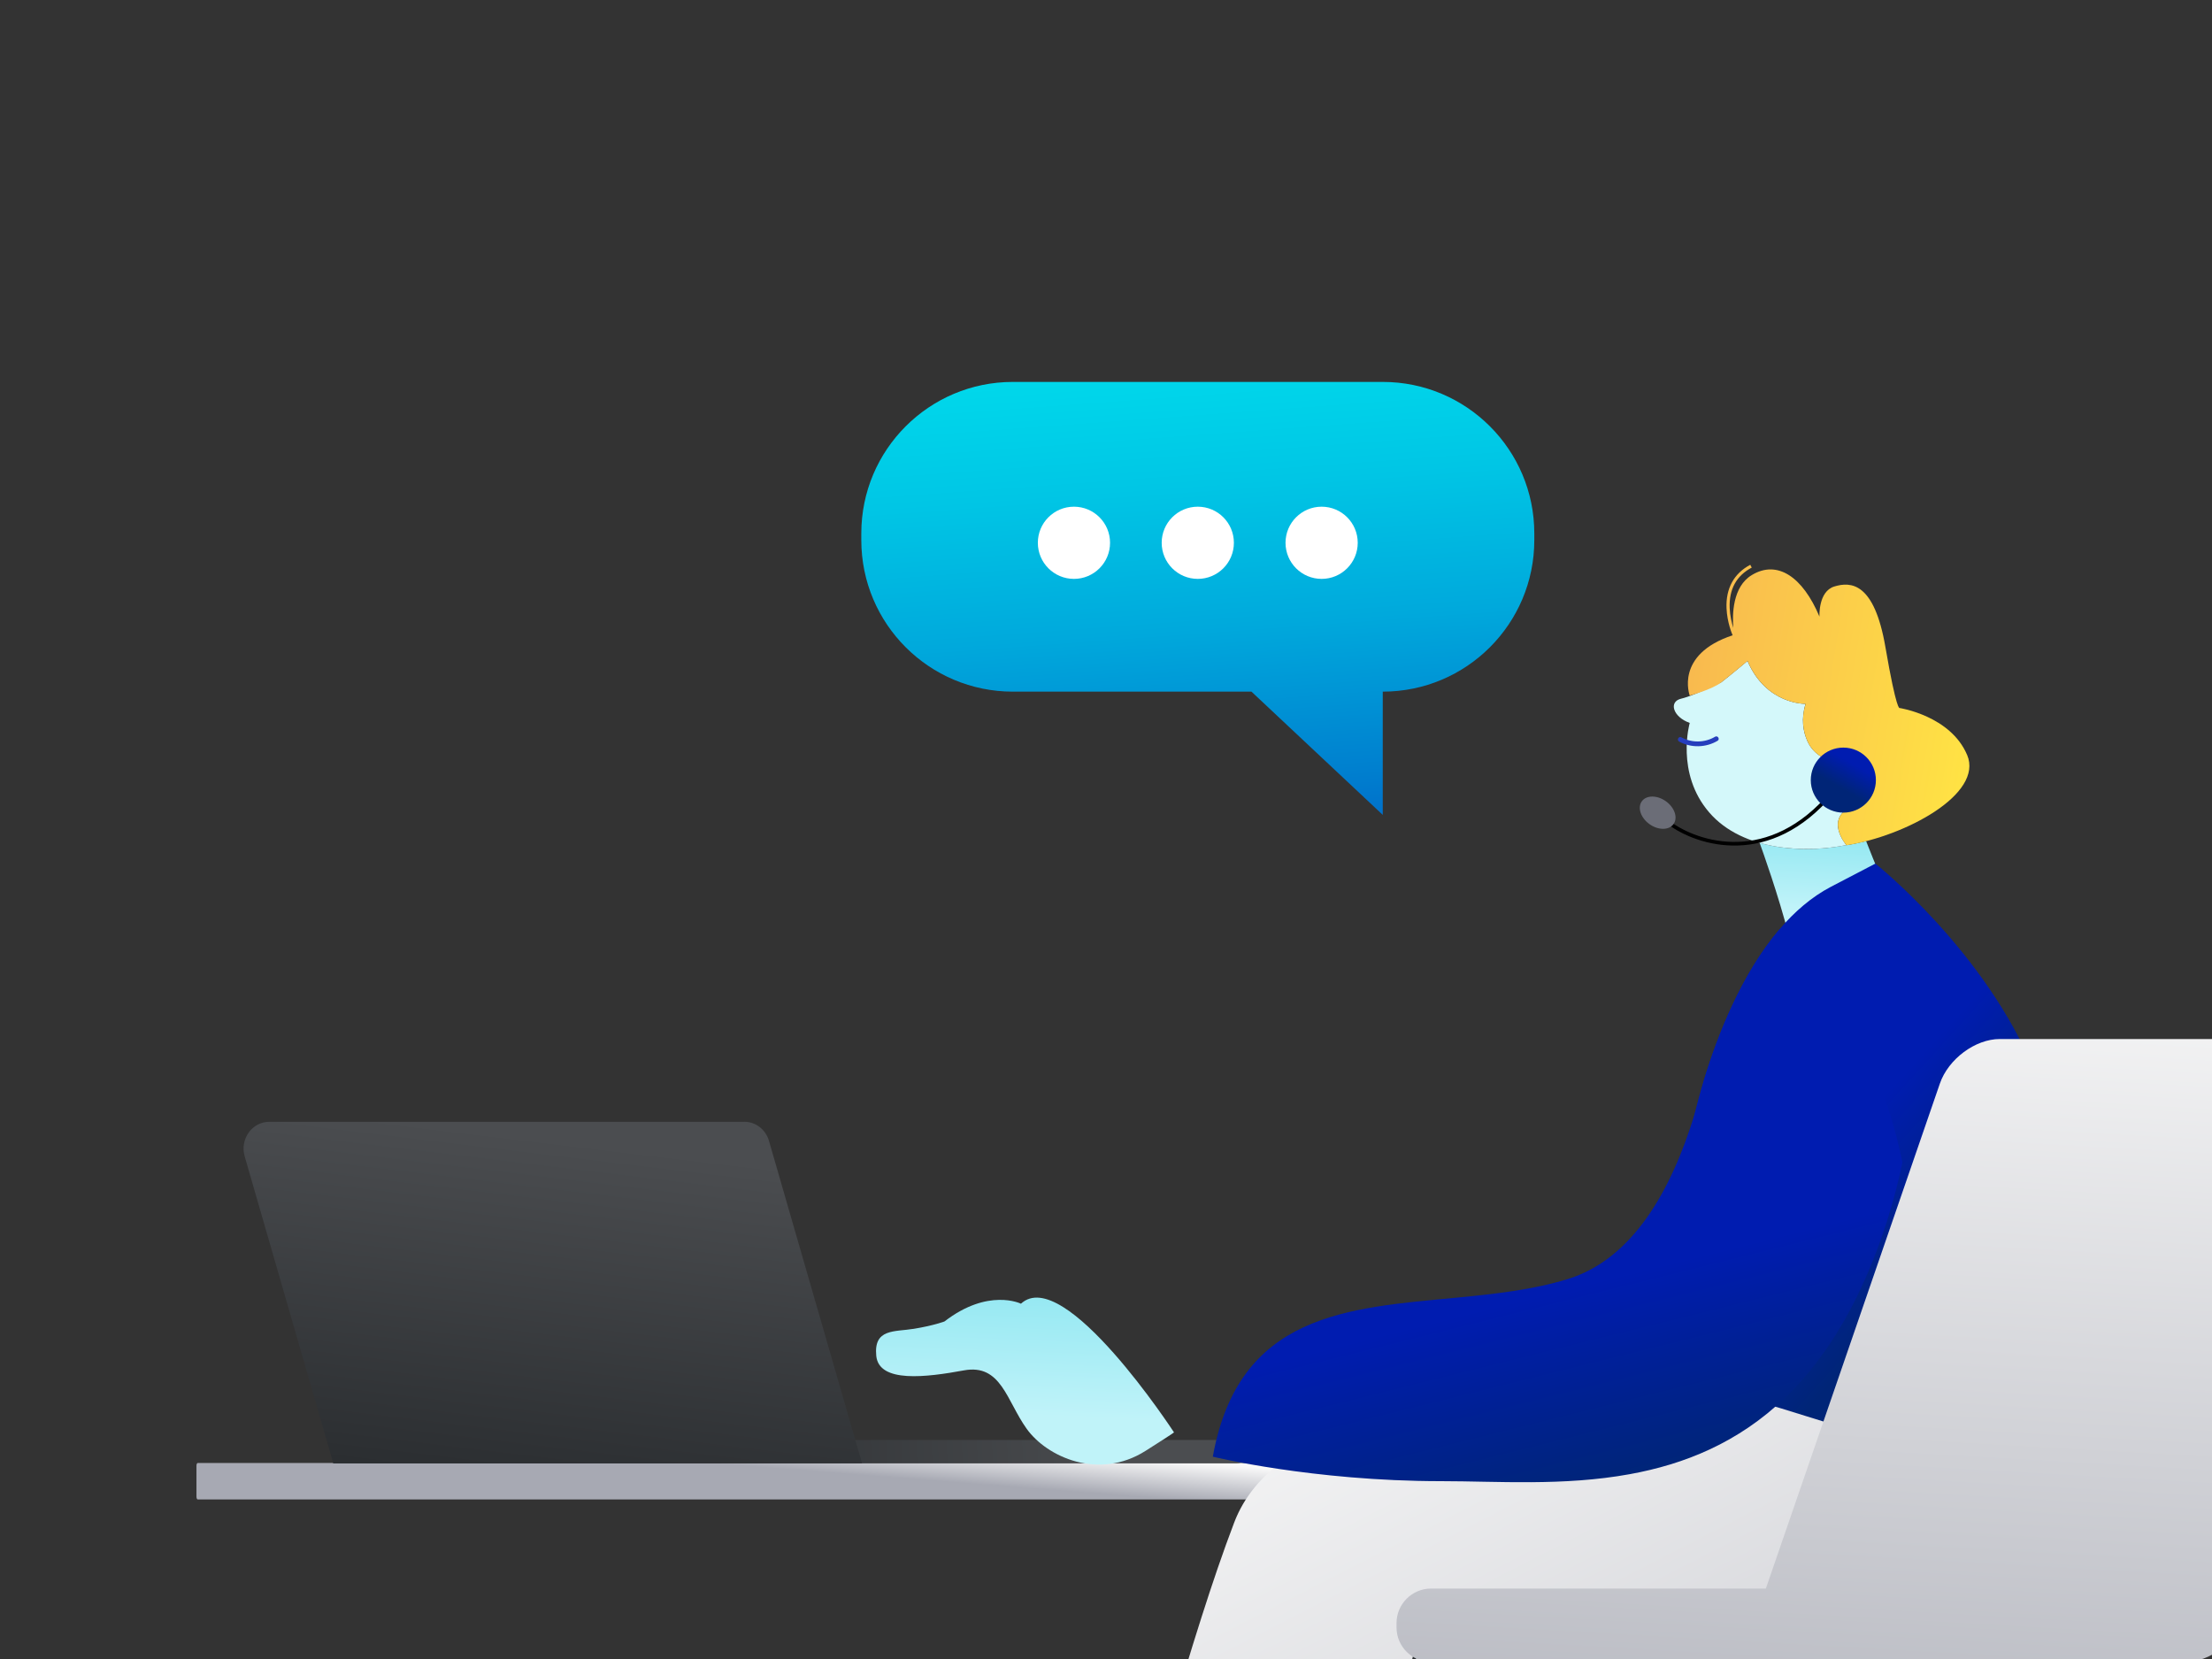
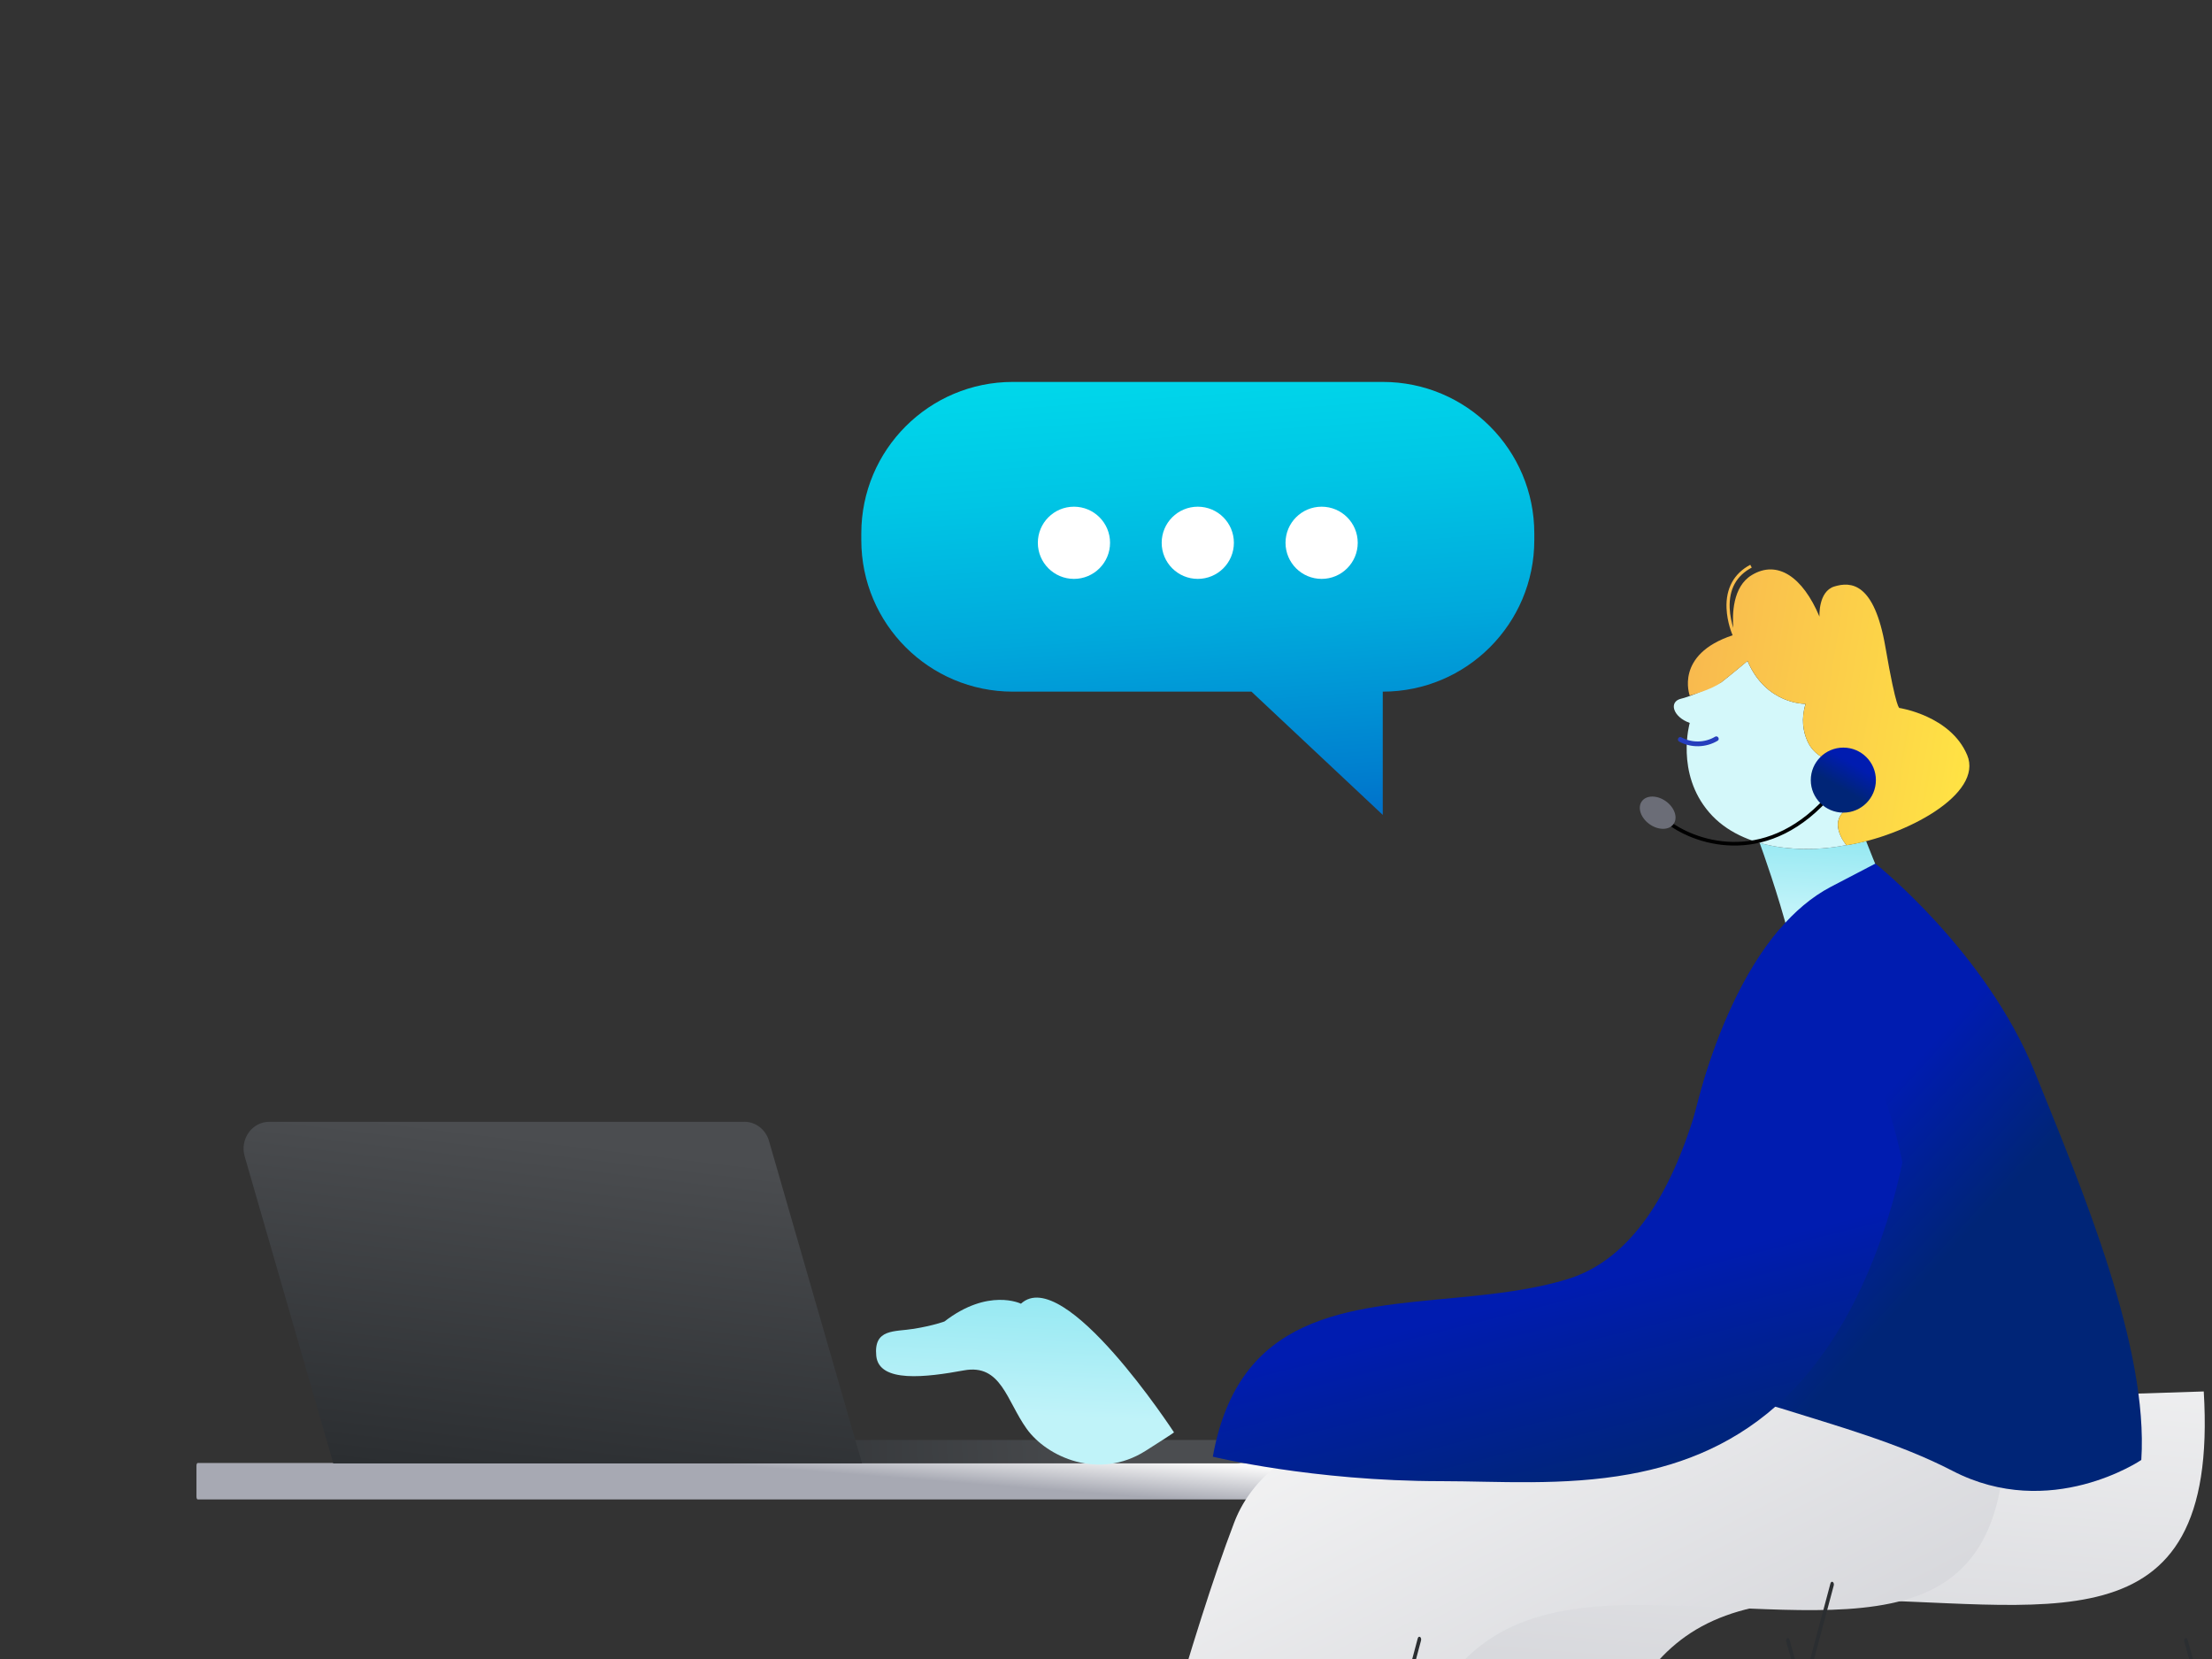
<svg xmlns="http://www.w3.org/2000/svg" width="608" height="456" viewBox="0 0 608 456" fill="none">
  <rect x="0" y="0" width="608" height="456" fill="#333333" stroke="none" />
  <g clip-path="url(#clip0_7447_372741)">
    <path d="M425.411 402.128H54.33C54.148 402.128 54 402.474 54 402.901V411.364C54 411.791 54.148 412.137 54.33 412.137H425.411C425.593 412.137 425.741 411.791 425.741 411.364V402.901C425.741 402.474 425.593 402.128 425.411 402.128Z" fill="url(#paint0_linear_7447_372741)" />
    <path d="M91.602 395.803H339.927C341.694 395.803 343.127 397.234 343.127 399C343.127 400.766 341.694 402.198 339.927 402.198H91.602V395.803Z" fill="url(#paint1_linear_7447_372741)" />
    <path d="M204.586 308.341H74.021C69.282 308.341 65.883 313.105 67.251 317.841L91.608 402.2H236.946L211.363 313.582C210.465 310.47 207.715 308.334 204.593 308.334L204.586 308.341Z" fill="url(#paint2_linear_7447_372741)" />
    <path d="M518.668 245.199C505.948 261.884 491.767 257.448 491.767 257.448C488.774 245.854 484.398 233.698 483.664 231.676C491.859 234.011 500.924 233.62 507.508 232.281C507.515 232.309 507.53 232.309 507.53 232.309C509.276 232.046 511.093 231.669 512.931 231.191C515.204 237.059 518.668 245.192 518.668 245.192V245.199Z" fill="url(#paint3_linear_7447_372741)" />
    <path d="M508.288 221.982C501.988 225.543 507.098 231.802 507.511 232.279C496.687 234.487 479.128 234.11 469.814 223.321C460.464 212.503 464.448 198.702 464.448 198.702C459.844 197.093 458.547 192.848 462.125 192.03C463.179 191.78 464.569 191.296 466.001 190.712C469.422 189.366 473.078 187.572 473.078 187.572C473.092 187.557 473.106 187.55 473.12 187.543C475.693 185.542 480.325 181.668 480.325 181.668C485.491 193.753 496.288 193.461 496.288 193.461C495.012 197.627 495.603 201.095 496.822 203.78C498.447 207.376 502.238 209.633 506.143 209.107C508.352 208.807 511.929 208.451 513.362 211.022C515.706 215.217 514.837 218.293 508.288 221.982Z" fill="url(#paint4_linear_7447_372741)" />
    <path d="M461.529 203.829C464.807 205.624 468.912 205.524 472.112 203.608C472.839 203.174 472.133 202.063 471.413 202.497C468.606 204.178 465.021 204.235 462.149 202.668C461.408 202.262 460.788 203.416 461.529 203.822V203.829Z" fill="url(#paint5_linear_7447_372741)" />
    <path d="M540.684 207.497C536.13 196.722 522.135 194.607 522.135 194.607C522.135 194.607 521.301 195.675 518.229 177.843C515.158 160.004 508.702 159.833 504.205 161.201C499.709 162.568 500.108 169.483 500.108 169.483C495.49 158.516 488.513 153.809 481.487 158.075C476.178 161.293 476.135 168.999 476.427 172.581C476.007 171.256 475.515 169.276 475.43 167.111C475.223 161.984 477.261 158.253 481.494 156.009L481.088 155.24C476.591 157.619 474.339 161.749 474.56 167.176C474.724 171.071 476.078 174.261 476.242 174.617C460.194 179.916 464.448 191.189 464.448 191.189C464.448 191.189 470.563 189.544 473.135 187.543C475.708 185.542 480.34 181.675 480.34 181.675C485.506 193.76 496.302 193.468 496.302 193.468C495.02 197.634 495.618 201.102 496.83 203.794C498.454 207.383 502.245 209.647 506.151 209.113C508.367 208.814 511.937 208.465 513.369 211.029C515.714 215.223 514.852 218.293 508.296 221.996C501.739 225.692 507.54 232.329 507.54 232.329C523.702 229.808 545.252 218.285 540.698 207.511L540.684 207.497Z" fill="url(#paint6_linear_7447_372741)" />
    <path d="M504.599 439.731C448.01 439.731 444.177 469.021 421.957 542.463C399.738 615.898 333.5 607.73 333.5 607.73C333.5 607.73 346.377 567.815 358.37 531.318C370.357 494.829 381.972 448.853 394.087 417.099C394.215 416.75 394.35 416.415 394.493 416.081C394.593 415.824 394.7 415.575 394.814 415.333C395.498 413.795 396.282 412.349 397.137 410.975L397.6 410.27C398.911 408.29 400.408 406.481 402.04 404.822C402.268 404.594 402.503 404.359 402.731 404.138C421.679 385.901 458.101 387.218 458.101 387.218L605.734 382.461C610.138 455.391 561.181 439.724 504.599 439.724V439.731Z" fill="url(#paint7_linear_7447_372741)" />
    <path d="M449.732 441.161C393.143 441.161 389.309 470.451 367.09 543.894C344.871 617.329 278.633 609.161 278.633 609.161C278.633 609.161 291.51 569.246 303.503 532.749C315.489 496.259 327.105 450.284 339.22 418.53C339.348 418.181 339.483 417.846 339.626 417.511C339.726 417.255 339.832 417.006 339.946 416.764C340.63 415.225 341.414 413.78 342.27 412.405L342.733 411.7C344.044 409.721 345.54 407.912 347.172 406.253C347.4 406.025 347.636 405.79 347.864 405.569C366.812 387.331 403.234 388.649 403.234 388.649L550.867 383.892C555.271 456.821 506.314 441.154 449.732 441.154V441.161Z" fill="url(#paint8_linear_7447_372741)" />
    <path d="M588.562 401.298C588.562 401.298 563.621 418.247 536.684 404.289C522.011 396.684 504.858 391.927 489.623 387.134C476.881 383.125 464.838 384.072 454.555 386.002L464.816 310.544C464.816 310.544 465.109 309.02 465.736 306.406C466.327 303.964 467.204 300.595 468.422 296.636C472.042 284.765 478.648 267.695 489.181 255.361C493.25 250.604 497.903 246.559 503.198 243.774L515.476 237.372C515.476 237.372 545.827 261.471 559.217 294.492C572.607 327.521 590.565 370.392 588.569 401.298H588.562Z" fill="url(#paint9_linear_7447_372741)" />
    <path d="M322.675 393.684C322.675 393.684 292.489 347.395 280.624 358.341C280.624 358.341 271.652 353.911 259.595 363.226C259.595 363.226 256.594 364.358 251.228 365.234C245.862 366.117 240.119 365.113 240.853 372.669C241.587 380.225 254.678 378.551 264.939 376.671C275.201 374.784 276.676 385.053 282.227 392.765C287.779 400.471 301.988 406.944 314.858 398.797C323.894 393.079 322.675 393.691 322.675 393.691V393.684Z" fill="url(#paint10_linear_7447_372741)" />
    <path d="M522.894 319.526C520.849 329.346 517.435 341.253 511.72 353.601C505.677 366.69 498.544 376.61 490.712 384.137C477.75 396.607 462.906 402.489 447.941 405.202C429.762 408.514 411.427 407.118 396.155 407.118C360.71 407.118 333.359 400.388 333.359 400.388C340.464 360.986 370.252 359.562 400.495 356.663C410.878 355.674 421.303 354.513 430.895 351.572C448.761 346.095 459.35 327.224 465.735 306.408C466.726 303.189 467.609 299.921 468.422 296.638C472.042 284.766 478.648 267.696 489.18 255.362C506.397 272.767 518.084 295.541 522.901 319.526H522.894Z" fill="url(#paint11_linear_7447_372741)" />
    <path d="M556.732 681.253C556.54 681.253 556.355 681.09 556.283 680.812L490.958 451.227C490.858 450.864 490.972 450.451 491.222 450.301C491.478 450.145 491.756 450.323 491.863 450.686L557.188 680.271C557.288 680.634 557.174 681.047 556.925 681.196C556.861 681.232 556.804 681.253 556.739 681.253H556.732Z" fill="#2B2E31" />
    <path d="M666.139 681.253C665.947 681.253 665.762 681.09 665.69 680.812L600.372 451.227C600.272 450.864 600.386 450.451 600.636 450.301C600.885 450.145 601.17 450.323 601.277 450.686L666.595 680.271C666.695 680.634 666.581 681.047 666.332 681.196C666.268 681.232 666.211 681.253 666.146 681.253H666.139Z" fill="#2B2E31" />
    <path d="M328.839 681.255C328.775 681.255 328.718 681.234 328.654 681.198C328.405 681.041 328.284 680.6 328.391 680.215L389.683 450.346C389.782 449.961 390.067 449.769 390.324 449.94C390.573 450.096 390.695 450.538 390.588 450.922L329.296 680.799C329.217 681.091 329.032 681.269 328.847 681.269L328.839 681.255Z" fill="#2B2E31" />
    <path d="M438.246 681.253C438.182 681.253 438.125 681.232 438.06 681.196C437.811 681.04 437.69 680.598 437.797 680.214L503.122 435.232C503.222 434.848 503.507 434.656 503.764 434.826C504.013 434.983 504.134 435.425 504.027 435.809L438.702 680.798C438.623 681.089 438.445 681.268 438.253 681.268L438.246 681.253Z" fill="#2B2E31" />
-     <path d="M659.656 285.591H549.657C542.923 285.591 535.519 291.096 533.203 297.826L507.42 372.649L506.65 374.886L485.372 436.635H393.344C388.128 436.635 383.859 440.9 383.859 446.113V447.345C383.859 452.558 388.128 456.824 393.344 456.824H600.652C607.386 456.824 614.79 451.319 617.106 444.589L667.68 297.818C669.996 291.089 666.383 285.584 659.656 285.584V285.591Z" fill="url(#paint12_linear_7447_372741)" />
    <path d="M343.983 190.107H278.396C255.395 190.107 236.742 171.46 236.742 148.463V146.621C236.742 123.625 255.395 104.977 278.396 104.977H380.072C403.073 104.977 421.725 123.625 421.725 146.621V148.463C421.725 171.46 403.073 190.107 380.072 190.107V223.985L343.983 190.107Z" fill="url(#paint13_linear_7447_372741)" />
    <path d="M305.114 149.194C305.114 154.674 300.671 159.116 295.191 159.116C289.71 159.116 285.266 154.674 285.266 149.194C285.266 143.714 289.71 139.271 295.191 139.271C300.671 139.271 305.114 143.714 305.114 149.194Z" fill="white" />
    <path d="M339.153 149.194C339.153 154.674 334.71 159.116 329.23 159.116C323.747 159.116 319.305 154.674 319.305 149.194C319.305 143.714 323.747 139.271 329.23 139.271C334.71 139.271 339.153 143.714 339.153 149.194Z" fill="white" />
    <path d="M373.192 149.194C373.192 154.674 368.75 159.116 363.267 159.116C357.786 159.116 353.344 154.674 353.344 149.194C353.344 143.714 357.786 139.271 363.267 139.271C368.75 139.271 373.192 143.714 373.192 149.194Z" fill="white" />
    <path d="M458.828 226.227C466.583 231.986 486.39 238.381 503.571 217.886" stroke="black" />
    <path d="M459.999 226.504C461.245 224.768 460.301 221.963 457.891 220.237C455.481 218.512 452.518 218.52 451.272 220.256C450.026 221.991 450.969 224.797 453.379 226.523C455.789 228.248 458.753 228.24 459.999 226.504Z" fill="#6B6D77" />
-     <path d="M506.667 223.362C511.609 223.362 515.616 219.361 515.616 214.425C515.616 209.489 511.609 205.488 506.667 205.488C501.725 205.488 497.719 209.489 497.719 214.425C497.719 219.361 501.725 223.362 506.667 223.362Z" fill="url(#paint14_linear_7447_372741)" />
+     <path d="M506.667 223.362C511.609 223.362 515.616 219.361 515.616 214.425C515.616 209.489 511.609 205.488 506.667 205.488C501.725 205.488 497.719 209.489 497.719 214.425C497.719 219.361 501.725 223.362 506.667 223.362" fill="url(#paint14_linear_7447_372741)" />
  </g>
  <defs>
    <linearGradient id="paint0_linear_7447_372741" x1="474.653" y1="427.527" x2="476.001" y2="410.304" gradientUnits="userSpaceOnUse">
      <stop offset="0.2" stop-color="#A7A9B3" />
      <stop offset="0.81" stop-color="#F9F9F9" />
    </linearGradient>
    <linearGradient id="paint1_linear_7447_372741" x1="142.931" y1="402.981" x2="312.045" y2="394.501" gradientUnits="userSpaceOnUse">
      <stop offset="0.24" stop-color="#2B2E31" />
      <stop offset="1" stop-color="#4B4D50" />
    </linearGradient>
    <linearGradient id="paint2_linear_7447_372741" x1="138.176" y1="485.057" x2="158.791" y2="313.828" gradientUnits="userSpaceOnUse">
      <stop offset="0.45" stop-color="#2B2E31" />
      <stop offset="1" stop-color="#4B4D50" />
    </linearGradient>
    <linearGradient id="paint3_linear_7447_372741" x1="496.376" y1="322.94" x2="504.621" y2="177.048" gradientUnits="userSpaceOnUse">
      <stop offset="0.5" stop-color="#C0F3F9" />
      <stop offset="0.79" stop-color="#63DCEA" />
    </linearGradient>
    <linearGradient id="paint4_linear_7447_372741" x1="470.073" y1="220.039" x2="631.418" y2="141.704" gradientUnits="userSpaceOnUse">
      <stop offset="0.38" stop-color="#D4F8FA" />
      <stop offset="0.78" stop-color="#63DCEA" />
    </linearGradient>
    <linearGradient id="paint5_linear_7447_372741" x1="10074.4" y1="1273.98" x2="9944.29" y2="1890.48" gradientUnits="userSpaceOnUse">
      <stop offset="0.55" stop-color="#001CB0" />
      <stop offset="0.87" stop-color="#263EBC" />
    </linearGradient>
    <linearGradient id="paint6_linear_7447_372741" x1="544.789" y1="190.969" x2="462.308" y2="177.432" gradientUnits="userSpaceOnUse">
      <stop stop-color="#FFE344" />
      <stop offset="1" stop-color="#F8B84F" />
    </linearGradient>
    <linearGradient id="paint7_linear_7447_372741" x1="645.451" y1="786.437" x2="690.839" y2="238.103" gradientUnits="userSpaceOnUse">
      <stop offset="0.2" stop-color="#A7A9B3" />
      <stop offset="0.81" stop-color="#F9F9F9" />
    </linearGradient>
    <linearGradient id="paint8_linear_7447_372741" x1="787.766" y1="683.7" x2="514.218" y2="150.085" gradientUnits="userSpaceOnUse">
      <stop offset="0.2" stop-color="#A7A9B3" />
      <stop offset="0.81" stop-color="#F9F9F9" />
    </linearGradient>
    <linearGradient id="paint9_linear_7447_372741" x1="476.283" y1="221.055" x2="580.721" y2="316.126" gradientUnits="userSpaceOnUse">
      <stop offset="0.6" stop-color="#001CB0" />
      <stop offset="0.9" stop-color="#002577" />
    </linearGradient>
    <linearGradient id="paint10_linear_7447_372741" x1="270.548" y1="513.859" x2="280.902" y2="263.532" gradientUnits="userSpaceOnUse">
      <stop offset="0.5" stop-color="#C0F3F9" />
      <stop offset="0.79" stop-color="#63DCEA" />
    </linearGradient>
    <linearGradient id="paint11_linear_7447_372741" x1="483.933" y1="227.173" x2="528.454" y2="405.721" gradientUnits="userSpaceOnUse">
      <stop offset="0.6" stop-color="#001CB0" />
      <stop offset="0.9" stop-color="#002577" />
    </linearGradient>
    <linearGradient id="paint12_linear_7447_372741" x1="738.799" y1="650.054" x2="765.903" y2="175.723" gradientUnits="userSpaceOnUse">
      <stop offset="0.2" stop-color="#A7A9B3" />
      <stop offset="0.81" stop-color="#F9F9F9" />
    </linearGradient>
    <linearGradient id="paint13_linear_7447_372741" x1="326.479" y1="65.879" x2="343.479" y2="297.099" gradientUnits="userSpaceOnUse">
      <stop offset="0.05" stop-color="#00DFED" />
      <stop offset="0.15" stop-color="#00D8EB" />
      <stop offset="0.29" stop-color="#00C6E5" />
      <stop offset="0.46" stop-color="#00A9DC" />
      <stop offset="0.64" stop-color="#0080CF" />
      <stop offset="0.84" stop-color="#004BBF" />
      <stop offset="1" stop-color="#001CB0" />
    </linearGradient>
    <linearGradient id="paint14_linear_7447_372741" x1="520.711" y1="199.379" x2="508.492" y2="220.886" gradientUnits="userSpaceOnUse">
      <stop offset="0.6" stop-color="#001CB0" />
      <stop offset="0.9" stop-color="#002577" />
    </linearGradient>
    <clipPath id="clip0_7447_372741">
      <rect width="608" height="456" fill="white" />
    </clipPath>
  </defs>
</svg>